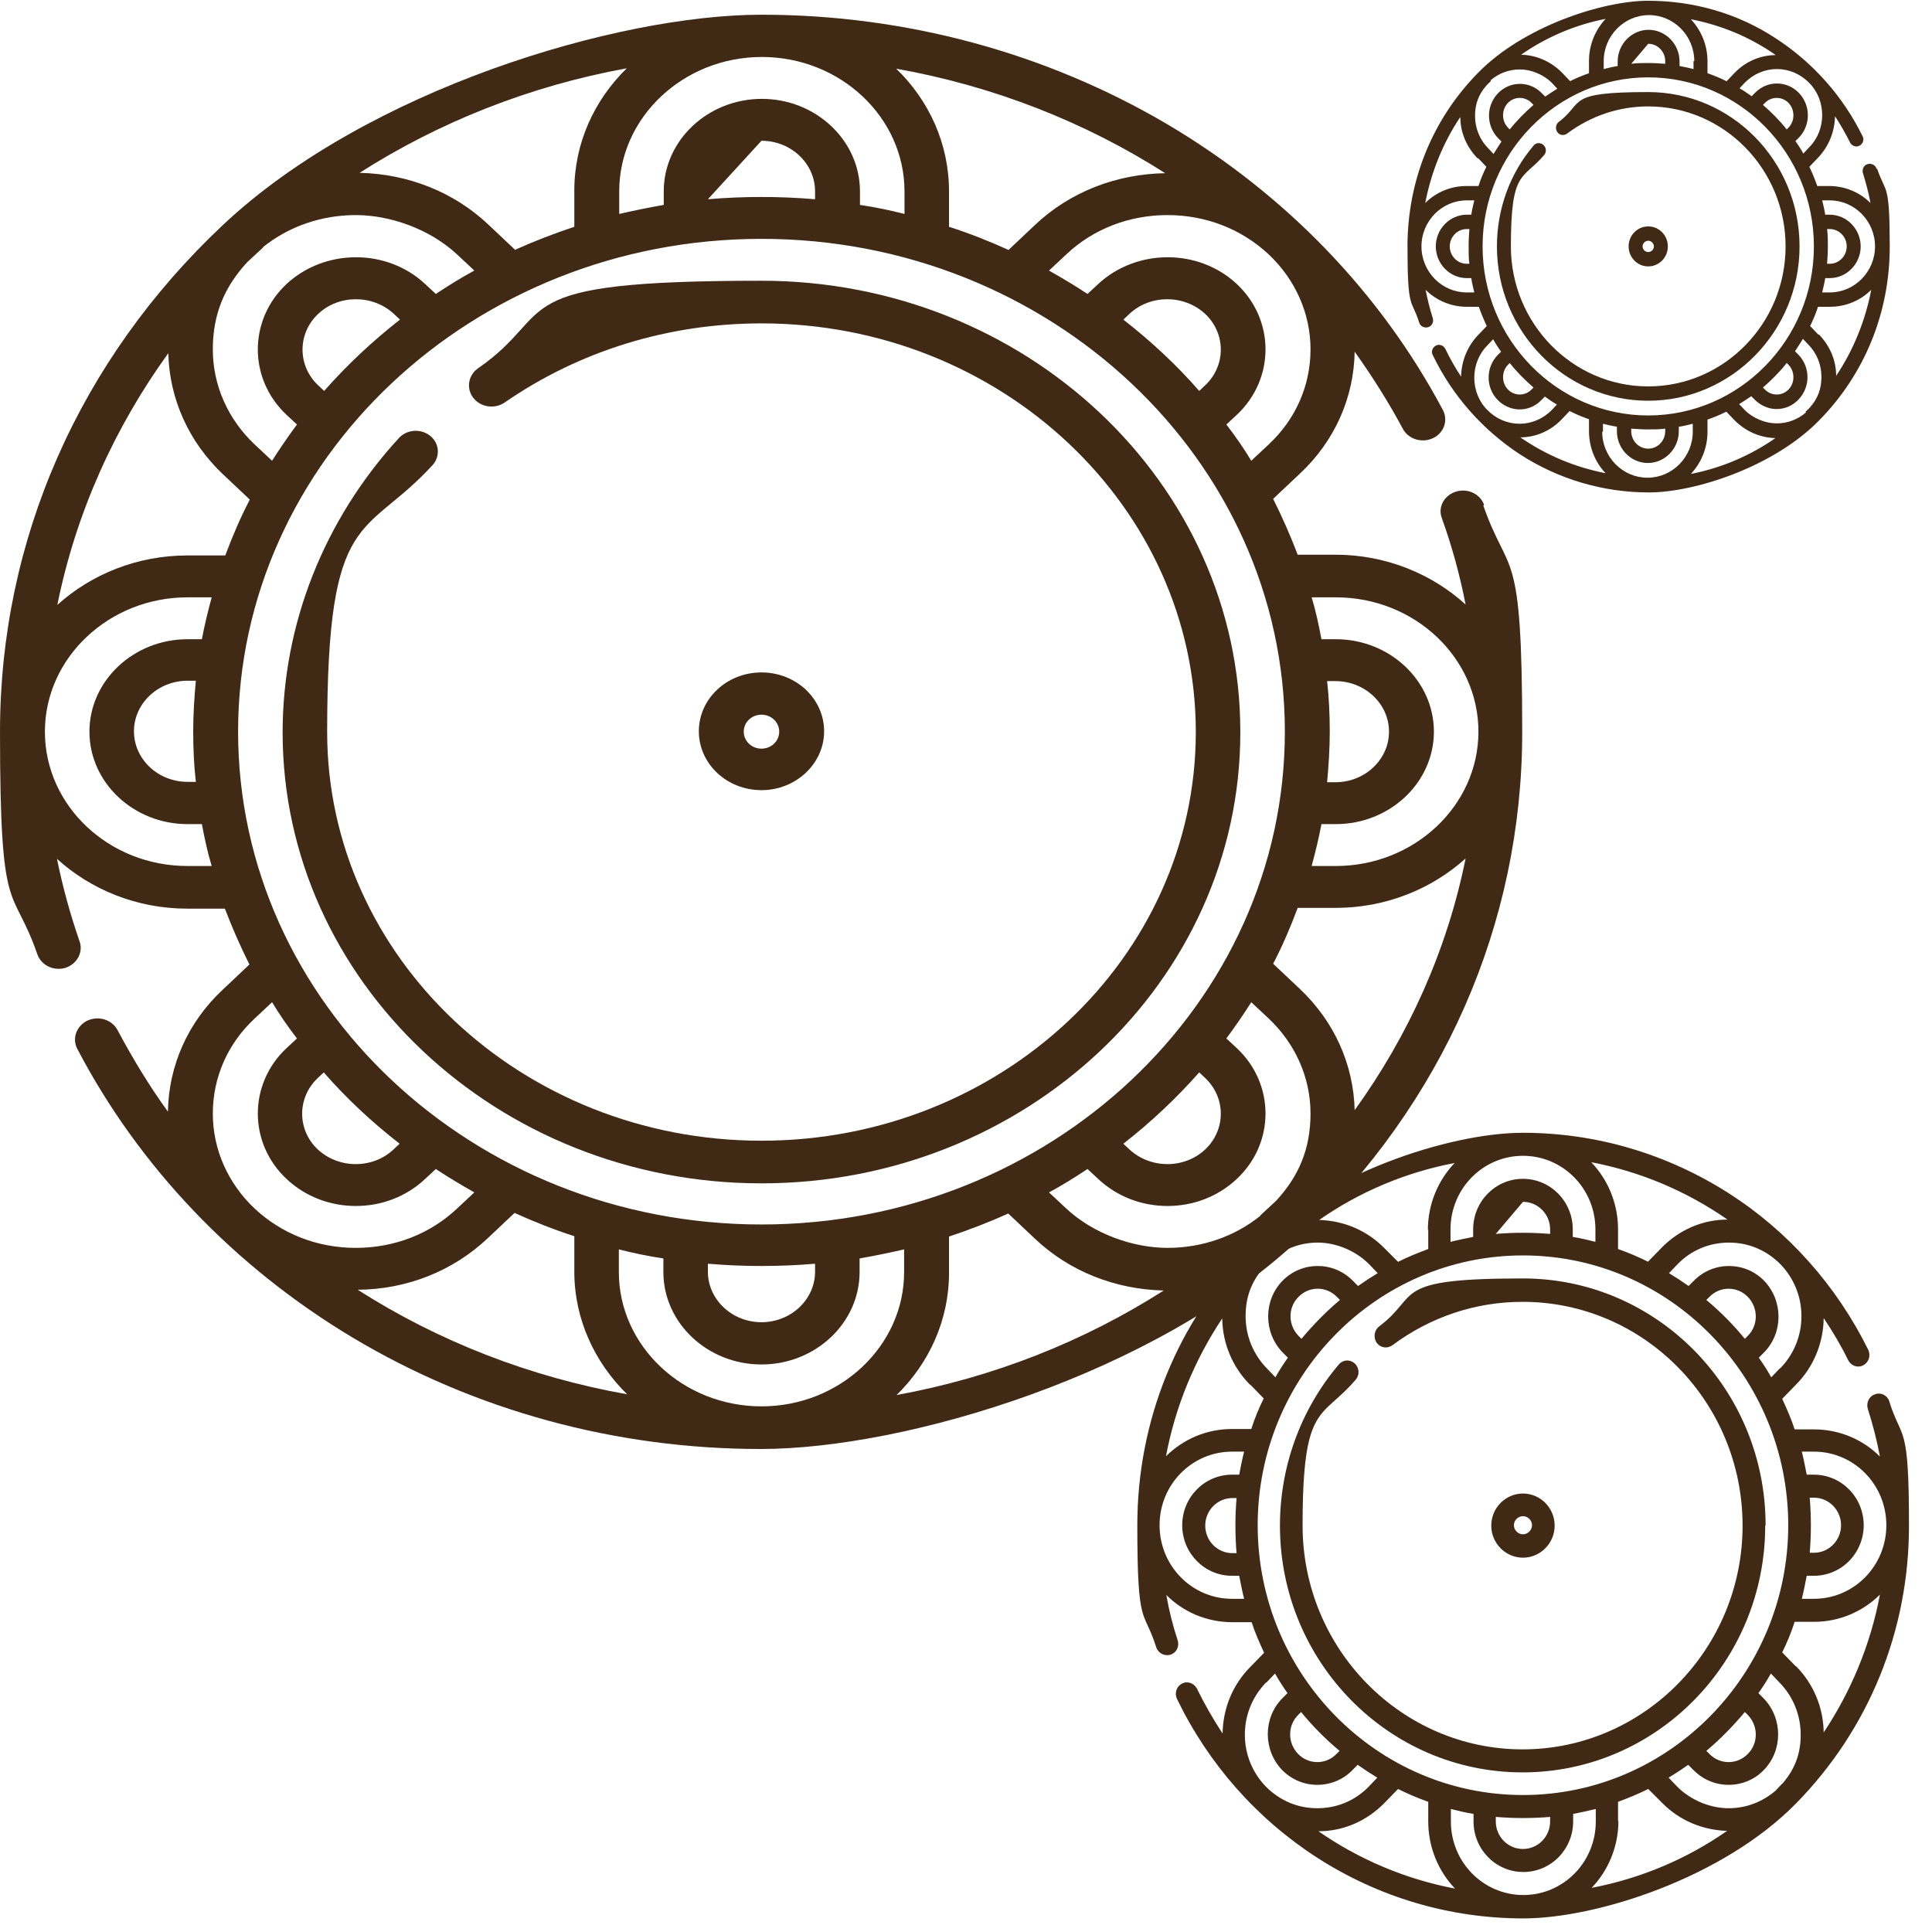
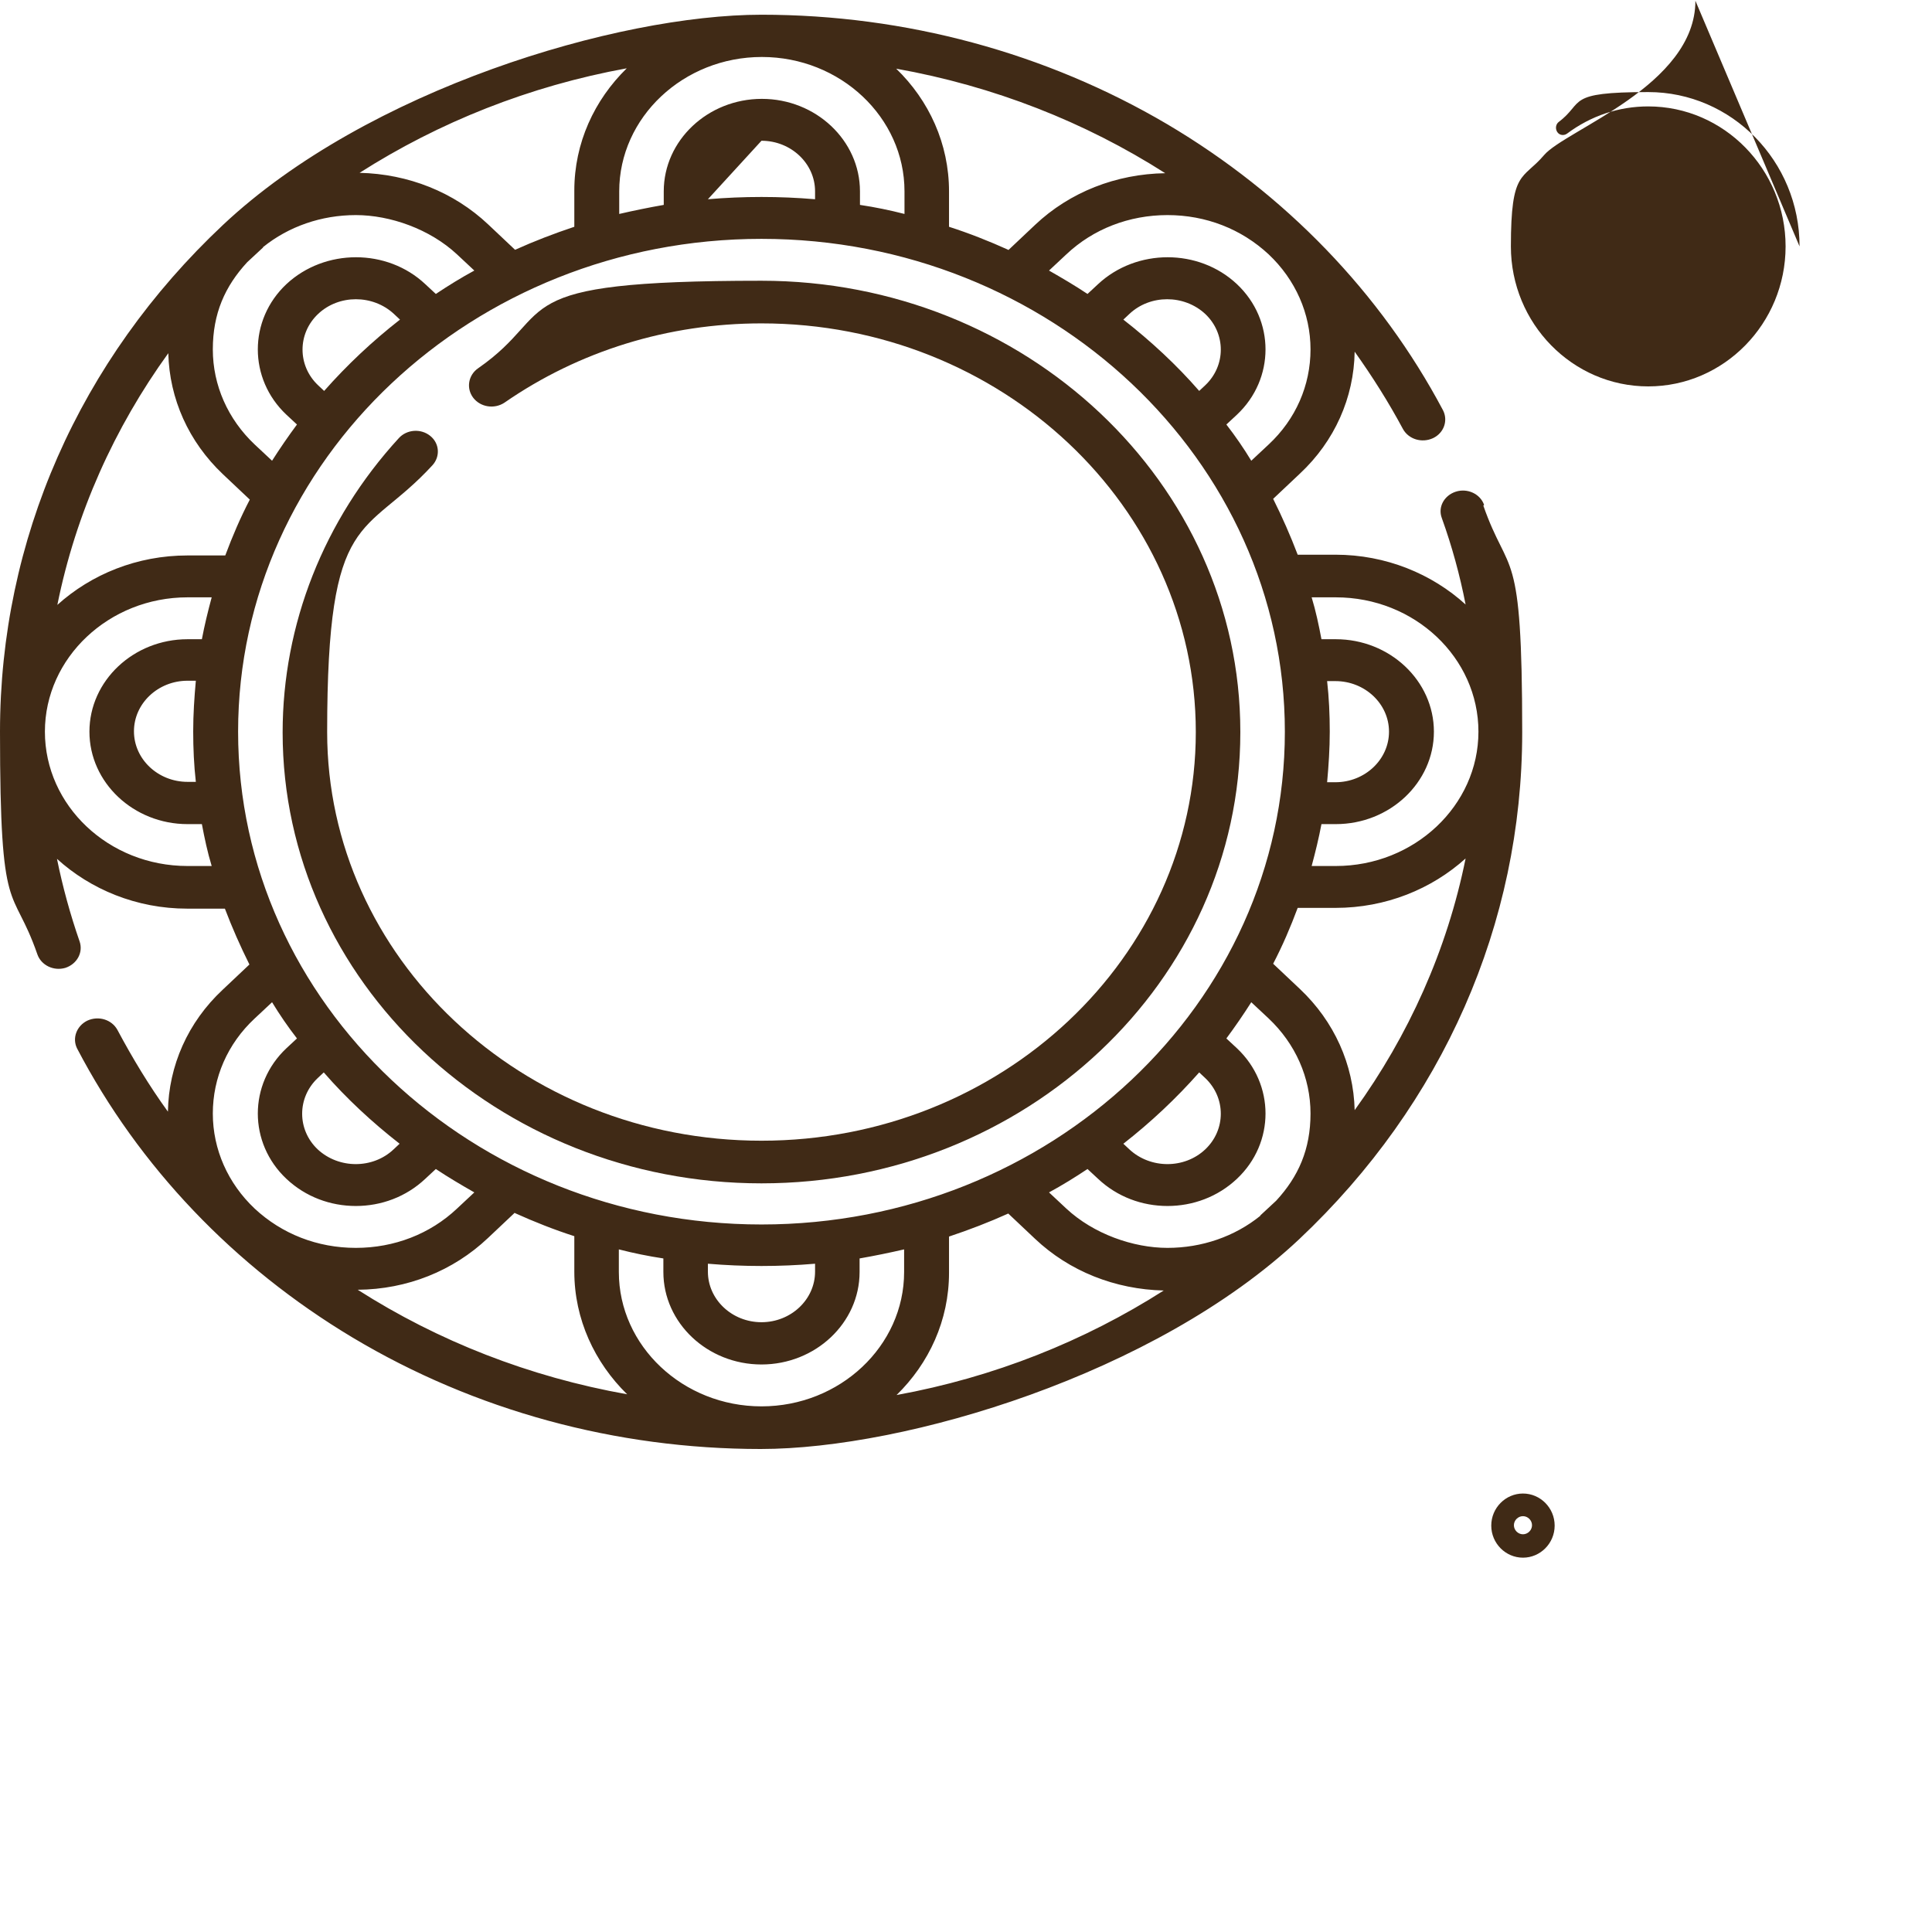
<svg xmlns="http://www.w3.org/2000/svg" id="Camada_1" data-name="Camada 1" width="512" height="512" version="1.1" viewBox="0 0 512 512">
  <defs>
    <style>
      .cls-1 {
        fill: #402a16;
        stroke-width: 0px;
      }
    </style>
  </defs>
  <g>
-     <path class="cls-1" d="M500.7,371.4c-.5-1.6-2.2-2.5-3.8-1.9-1.6.5-2.4,2.3-1.9,3.9,1.3,4.1,2.4,8.3,3.2,12.6-4.5-4.5-10.7-7.2-17.5-7.2h-5.1c-.9-2.8-2.1-5.5-3.3-8.1l3.6-3.7c4.7-4.7,7.3-11,7.4-17.7,2.4,3.6,4.6,7.3,6.5,11.2.8,1.5,2.6,2.1,4,1.3,1.5-.8,2-2.6,1.3-4.1-8.4-17-21.2-31.4-37-41.5-16.3-10.4-35.1-16-54.5-16s-53,10.8-72.3,30.5c-19.3,19.6-29.9,45.8-29.9,73.5s1.7,21.9,5,32.3c.5,1.6,2.2,2.5,3.8,2,0,0,0,0,0,0,1.6-.5,2.4-2.2,1.9-3.8-1.3-3.9-2.3-7.9-3-12,4.5,4.5,10.7,7.2,17.5,7.2h5.1c.9,2.8,2.1,5.5,3.3,8.1l-3.6,3.7c-4.7,4.7-7.3,11-7.4,17.7-2.5-3.8-4.8-7.8-6.8-11.9-.8-1.5-2.6-2.1-4-1.3-1.4.7-2,2.5-1.3,4,8.3,17.2,21.1,31.7,37,42,16.4,10.6,35.3,16.2,54.8,16.2s53-10.8,72.3-30.5,29.9-45.8,29.9-73.5-1.8-22.3-5.2-32.9h0ZM480.7,384.7c10.6,0,19.2,8.7,19.2,19.5s-8.6,19.5-19.2,19.5h-3.2c.5-2,.9-4,1.3-6.1h1.9c7.3,0,13.2-6,13.2-13.4s-5.9-13.4-13.2-13.4h-1.9c-.4-2-.8-4.1-1.3-6.1h3.2ZM470.6,474.5c-3.5,3-7.8,4.7-12.5,4.7s-9.9-2-13.6-5.7l-2.3-2.4c1.8-1.1,3.5-2.2,5.2-3.4l1.4,1.4c2.6,2.6,5.9,3.9,9.3,3.9s6.8-1.3,9.3-3.9c5.1-5.2,5.1-13.7,0-19l-1.4-1.4c1.2-1.7,2.3-3.4,3.3-5.2l2.3,2.4c3.6,3.7,5.6,8.6,5.6,13.8s-1.6,9.1-4.6,12.7c-.7.7-1.4,1.4-2.1,2.2h0ZM336.7,334c3.5-3,7.8-4.7,12.5-4.7s9.9,2,13.6,5.7l2.3,2.4c-1.8,1.1-3.5,2.2-5.2,3.4l-1.4-1.4c-5.1-5.2-13.5-5.2-18.6,0-5.1,5.2-5.1,13.7,0,19l1.4,1.4c-1.2,1.7-2.3,3.4-3.3,5.2l-2.3-2.4c-3.6-3.7-5.6-8.6-5.6-13.8s1.6-9.1,4.6-12.7c.7-.7,1.4-1.4,2.1-2.2ZM436.8,334.4c-2.6-1.3-5.2-2.4-8-3.4v-5.2c0-6.9-2.7-13.2-7.1-17.8,13.1,2.5,25.3,7.7,36.1,15.2-6.6,0-12.8,2.7-17.5,7.5l-3.6,3.7ZM422.8,325.8v3.3c-2-.5-4-1-6-1.3v-2c0-7.4-5.9-13.4-13.2-13.4s-13.2,6-13.2,13.4v2c-2,.4-4,.8-6,1.3v-3.3c0-10.8,8.6-19.5,19.2-19.5s19.2,8.7,19.2,19.5ZM403.6,318.5c4,0,7.2,3.3,7.2,7.3v1.2c-2.4-.2-4.8-.3-7.2-.3s-4.8.1-7.2.3M378.5,325.8v5.2c-2.7,1-5.4,2.1-8,3.4l-3.6-3.6c-4.6-4.7-10.7-7.3-17.3-7.5,10.6-7.4,22.8-12.6,35.9-15.1-4.4,4.6-7.1,10.9-7.1,17.8ZM344.9,354.8l-.8-.8c-2.8-2.9-2.8-7.5,0-10.3,2.8-2.9,7.4-2.9,10.2,0l.8.8c-3.7,3.1-7.1,6.6-10.2,10.3h0ZM331.3,366.9l3.6,3.7c-1.3,2.6-2.4,5.3-3.3,8.1h-5.1c-6.8,0-12.9,2.7-17.5,7.2,2.5-13.3,7.7-25.7,14.9-36.5.1,6.6,2.7,12.9,7.4,17.6ZM327.7,411.6h-1.1c-4,0-7.2-3.3-7.2-7.3s3.2-7.3,7.2-7.3h1.1c-.2,2.4-.3,4.8-.3,7.3s.1,4.9.3,7.3ZM344,454.5l.8-.8c3.1,3.8,6.5,7.2,10.2,10.3l-.8.8c-2.8,2.9-7.4,2.9-10.2,0-2.8-2.9-2.8-7.5,0-10.3h0ZM333.3,404.2c0-39.4,31.5-71.5,70.3-71.5s70.3,32.1,70.3,71.5-31.5,71.5-70.3,71.5-70.3-32.1-70.3-71.5ZM463.2,454.5c2.8,2.9,2.8,7.5,0,10.3-2.8,2.9-7.4,2.9-10.2,0l-.8-.8c3.7-3.1,7.1-6.6,10.2-10.3l.8.8ZM479.6,396.9h1.1c4,0,7.2,3.3,7.2,7.3s-3.2,7.3-7.2,7.3h-1.1c.2-2.4.3-4.8.3-7.3s-.1-4.9-.3-7.3ZM463.2,354l-.8.8c-3.1-3.8-6.5-7.2-10.2-10.3l.8-.8c2.8-2.9,7.4-2.9,10.2,0,2.8,2.9,2.8,7.5,0,10.3ZM396.4,481.5c2.4.2,4.8.3,7.2.3s4.8-.1,7.2-.3v1.2c0,4-3.2,7.3-7.2,7.3s-7.2-3.3-7.2-7.3v-1.2ZM370.5,474.1c2.6,1.3,5.2,2.4,8,3.4v5.2c0,6.9,2.7,13.2,7.1,17.8-13.1-2.5-25.4-7.7-36.2-15.2,6.6,0,12.8-2.7,17.5-7.5l3.6-3.7ZM384.5,482.7v-3.3c2,.5,4,1,6,1.3v2c0,7.4,5.9,13.4,13.2,13.4s13.2-6,13.2-13.4v-2c2-.4,4-.8,6-1.3v3.3c0,10.8-8.6,19.5-19.2,19.5s-19.2-8.7-19.2-19.5ZM428.8,482.7v-5.2c2.7-1,5.4-2.1,8-3.4l3.6,3.6c4.6,4.7,10.7,7.3,17.3,7.5-10.6,7.4-22.8,12.6-35.9,15.1,4.4-4.6,7.1-10.9,7.1-17.8ZM475.9,441.6l-3.6-3.7c1.3-2.6,2.4-5.3,3.3-8.1h5.1c6.8,0,12.9-2.7,17.5-7.2-2.5,13.3-7.7,25.7-14.9,36.5-.1-6.6-2.7-12.9-7.4-17.6ZM471.7,362.6l-2.3,2.4c-1-1.8-2.1-3.5-3.3-5.2l1.4-1.4c5.1-5.2,5.1-13.7,0-19-5.1-5.2-13.5-5.2-18.6,0l-1.4,1.4c-1.7-1.2-3.4-2.3-5.2-3.4l2.3-2.4c3.6-3.7,8.4-5.7,13.6-5.7s9.9,2,13.6,5.7c3.6,3.7,5.6,8.6,5.6,13.8s-2,10.1-5.6,13.8ZM326.5,423.7c-10.6,0-19.2-8.7-19.2-19.5s8.6-19.5,19.2-19.5h3.2c-.5,2-.9,4-1.3,6.1h-1.9c-7.3,0-13.2,6-13.2,13.4s5.9,13.4,13.2,13.4h1.9c.4,2,.8,4.1,1.3,6.1h-3.2ZM335.6,445.9l2.3-2.4c1,1.8,2.1,3.5,3.3,5.2l-1.4,1.4c-5.1,5.2-5.1,13.7,0,19,2.6,2.6,5.9,3.9,9.3,3.9s6.8-1.3,9.3-3.9l1.4-1.4c1.7,1.2,3.4,2.3,5.2,3.4l-2.3,2.4c-3.6,3.7-8.4,5.7-13.6,5.7s-9.9-2-13.6-5.7c-3.6-3.7-5.6-8.6-5.6-13.8s2-10.1,5.6-13.8h0Z" />
-     <path class="cls-1" d="M467.9,404.2c0-36.1-28.8-65.4-64.3-65.4s-27,4.4-38.1,12.7c-1.3,1-1.6,2.9-.7,4.3,1,1.4,2.8,1.7,4.2.7,0,0,0,0,0,0,10.1-7.5,22-11.5,34.5-11.5,32.2,0,58.3,26.6,58.3,59.3s-26.2,59.3-58.3,59.3-58.3-26.6-58.3-59.3,5-28,14.1-38.7c1.1-1.3.9-3.2-.3-4.3-1.3-1.1-3.1-1-4.2.3-10.1,11.9-15.6,27-15.6,42.7,0,36.1,28.8,65.4,64.3,65.4s64.3-29.3,64.3-65.4Z" />
    <path class="cls-1" d="M403.6,412.8c4.6,0,8.4-3.8,8.4-8.5s-3.8-8.5-8.4-8.5-8.4,3.8-8.4,8.5,3.8,8.5,8.4,8.5ZM403.6,401.8c1.3,0,2.4,1.1,2.4,2.4s-1.1,2.4-2.4,2.4-2.4-1.1-2.4-2.4,1.1-2.4,2.4-2.4Z" />
  </g>
  <g>
    <path class="cls-1" d="M393.3,133.8c-1-2.9-4.4-4.5-7.5-3.5-3.1,1-4.8,4.1-3.7,7,2.7,7.5,4.8,15.2,6.3,22.9-8.9-8.1-21.1-13.2-34.5-13.2h-10c-1.9-5-4.1-10-6.5-14.8l7.1-6.7c9.2-8.6,14.3-20.1,14.5-32.3,4.7,6.6,9,13.4,12.8,20.5,1.5,2.7,5,3.8,8,2.4,2.9-1.4,4-4.7,2.6-7.4-16.5-31.1-41.8-57.3-73.1-75.8C277.2,14,240,3.9,201.8,3.9S97.3,23.7,59.1,59.6C21,95.4,0,143.1,0,193.9s3.3,40,9.9,59c1,2.9,4.3,4.5,7.4,3.6,0,0,0,0,0,0,3.1-1,4.8-4.1,3.8-7-2.5-7.2-4.5-14.5-6-21.9,8.9,8.1,21.1,13.2,34.5,13.2h10c1.9,5,4.1,10,6.5,14.8l-7.1,6.7c-9.2,8.6-14.3,20.1-14.5,32.3-5-6.9-9.4-14.2-13.4-21.7-1.5-2.7-5-3.8-8-2.4-2.8,1.4-4,4.6-2.7,7.3,16.4,31.4,41.7,57.9,73.1,76.7,32.3,19.3,69.7,29.5,108.1,29.5s104.6-19.8,142.7-55.6c38.1-35.9,59.1-83.6,59.1-134.3s-3.5-40.7-10.3-60.1h0ZM354,158.3c20.9,0,37.8,16,37.8,35.6s-17,35.6-37.8,35.6h-6.4c1-3.7,1.9-7.4,2.6-11.1h3.8c14.3,0,26-11,26-24.5s-11.7-24.5-26-24.5h-3.8c-.7-3.7-1.5-7.5-2.6-11.1h6.4ZM334,322.2c-6.8,5.5-15.5,8.5-24.6,8.5s-19.6-3.7-26.8-10.4l-4.6-4.3c3.5-1.9,6.9-4,10.2-6.2l2.8,2.6c5.1,4.8,11.7,7.2,18.4,7.2s13.3-2.4,18.4-7.2c10.1-9.5,10.1-25.1,0-34.6l-2.8-2.6c2.3-3.1,4.5-6.3,6.6-9.6l4.6,4.3c7.1,6.7,11.1,15.7,11.1,25.2s-3.2,16.7-9.1,23.1c-1.4,1.3-2.8,2.6-4.2,3.9h0ZM69.7,65.5c6.8-5.5,15.5-8.5,24.6-8.5s19.6,3.7,26.8,10.4l4.6,4.3c-3.5,1.9-6.9,4-10.2,6.2l-2.8-2.6c-10.1-9.5-26.6-9.5-36.8,0-10.1,9.5-10.1,25.1,0,34.6l2.8,2.6c-2.3,3.1-4.5,6.3-6.6,9.6l-4.6-4.3c-7.1-6.7-11.1-15.7-11.1-25.2s3.2-16.7,9.1-23.1c1.4-1.3,2.8-2.6,4.2-3.9ZM267.2,66.2c-5.1-2.3-10.4-4.4-15.7-6.1v-9.4c0-12.6-5.3-24.1-14-32.5,25.8,4.6,50,14.1,71.3,27.7-13,.2-25.3,5-34.5,13.7l-7.1,6.7ZM239.7,50.7v6c-3.9-1-7.8-1.8-11.8-2.4v-3.6c0-13.5-11.7-24.5-26-24.5s-26,11-26,24.5v3.6c-4,.7-7.9,1.5-11.8,2.4v-6c0-19.6,17-35.6,37.8-35.6s37.8,16,37.8,35.6ZM201.8,37.3c7.8,0,14.2,6,14.2,13.4v2.1c-4.7-.4-9.4-.6-14.2-.6s-9.5.2-14.2.6M152.2,50.7v9.4c-5.4,1.8-10.6,3.8-15.7,6.1l-7.1-6.7c-9.1-8.6-21.2-13.4-34.1-13.7,21-13.4,45-23,70.8-27.7-8.6,8.4-13.9,19.8-13.9,32.4ZM85.9,103.6l-1.6-1.5c-5.5-5.2-5.5-13.7,0-18.9,5.5-5.2,14.5-5.2,20.1,0l1.6,1.5c-7.3,5.7-14,12-20.1,18.9h0ZM59.1,125.7l7.1,6.7c-2.5,4.8-4.6,9.7-6.5,14.8h-10c-13.4,0-25.5,5-34.5,13.1,4.9-24.3,15.1-46.9,29.4-66.7.3,12.1,5.4,23.5,14.5,32.1ZM51.9,207.2h-2.2c-7.8,0-14.2-6-14.2-13.4s6.4-13.4,14.2-13.4h2.2c-.4,4.4-.7,8.9-.7,13.4s.2,9,.7,13.4ZM84.2,285.7l1.6-1.5c6,6.9,12.8,13.2,20.1,18.9l-1.6,1.5c-5.5,5.2-14.5,5.2-20.1,0-5.5-5.2-5.5-13.7,0-18.9h0ZM63.1,193.9c0-72,62.2-130.6,138.7-130.6s138.7,58.6,138.7,130.6-62.2,130.6-138.7,130.6S63.1,265.9,63.1,193.9ZM319.4,285.7c5.5,5.2,5.5,13.7,0,18.9-5.5,5.2-14.5,5.2-20.1,0l-1.6-1.5c7.3-5.7,14-12,20.1-18.9l1.6,1.5ZM351.7,180.5h2.2c7.8,0,14.2,6,14.2,13.4s-6.4,13.4-14.2,13.4h-2.2c.4-4.4.7-8.9.7-13.4s-.2-9-.7-13.4ZM319.4,102.1l-1.6,1.5c-6-6.9-12.8-13.2-20.1-18.9l1.6-1.5c5.5-5.2,14.5-5.2,20.1,0,5.5,5.2,5.5,13.7,0,18.9ZM187.6,334.9c4.7.4,9.4.6,14.2.6s9.5-.2,14.2-.6v2.1c0,7.4-6.4,13.4-14.2,13.4s-14.2-6-14.2-13.4v-2.1ZM136.5,321.5c5.1,2.3,10.4,4.4,15.7,6.1v9.4c0,12.6,5.4,24.1,14,32.5-25.9-4.6-50.1-14.1-71.4-27.7,13.1-.1,25.3-5,34.5-13.7l7.1-6.7ZM164,337.1v-6c3.9,1,7.8,1.8,11.8,2.4v3.6c0,13.5,11.7,24.5,26,24.5s26-11,26-24.5v-3.6c4-.7,7.9-1.5,11.8-2.4v6c0,19.6-17,35.6-37.8,35.6s-37.8-16-37.8-35.6ZM251.5,337.1v-9.4c5.4-1.8,10.6-3.8,15.7-6.1l7.1,6.7c9.1,8.6,21.2,13.4,34.1,13.7-21,13.4-45,23-70.8,27.7,8.6-8.4,13.9-19.8,13.9-32.4ZM344.5,262.1l-7.1-6.7c2.5-4.8,4.6-9.7,6.5-14.8h10c13.4,0,25.5-5,34.5-13.1-4.9,24.3-15.1,46.9-29.4,66.7-.3-12.1-5.4-23.5-14.5-32.1ZM336.2,117.8l-4.6,4.3c-2-3.3-4.2-6.5-6.6-9.6l2.8-2.6c10.1-9.5,10.1-25.1,0-34.6-10.1-9.5-26.6-9.5-36.8,0l-2.8,2.6c-3.3-2.2-6.7-4.2-10.2-6.2l4.6-4.3c7.1-6.7,16.6-10.4,26.8-10.4s19.6,3.7,26.8,10.4c7.1,6.7,11.1,15.7,11.1,25.2s-3.9,18.5-11.1,25.2ZM49.7,229.5c-20.9,0-37.8-16-37.8-35.6s17-35.6,37.8-35.6h6.4c-1,3.7-1.9,7.4-2.6,11.1h-3.8c-14.3,0-26,11-26,24.5s11.7,24.5,26,24.5h3.8c.7,3.7,1.5,7.5,2.6,11.1h-6.4ZM67.5,269.9l4.6-4.3c2,3.3,4.2,6.5,6.6,9.6l-2.8,2.6c-10.1,9.5-10.1,25.1,0,34.6,5.1,4.8,11.7,7.2,18.4,7.2s13.3-2.4,18.4-7.2l2.8-2.6c3.3,2.2,6.7,4.2,10.2,6.2l-4.6,4.3c-7.1,6.7-16.6,10.4-26.8,10.4s-19.6-3.7-26.8-10.4c-7.1-6.7-11.1-15.7-11.1-25.2s3.9-18.5,11.1-25.2h0Z" />
    <path class="cls-1" d="M328.7,193.9c0-65.9-56.9-119.5-126.9-119.5s-53.2,8-75.1,23.2c-2.6,1.8-3.2,5.3-1.3,7.8,1.9,2.5,5.6,3.1,8.3,1.3,0,0,0,0,0,0,19.8-13.7,43.4-21,68.1-21,63.5,0,115.1,48.6,115.1,108.3s-51.6,108.3-115.1,108.3-115.1-48.6-115.1-108.3,9.9-51.1,27.9-70.7c2.1-2.3,1.9-5.8-.6-7.8-2.5-2-6.2-1.7-8.3.6-19.9,21.7-30.8,49.4-30.8,78,0,65.9,56.9,119.5,126.9,119.5s126.9-53.6,126.9-119.5Z" />
-     <path class="cls-1" d="M201.8,209.4c9.1,0,16.6-7,16.6-15.6s-7.4-15.6-16.6-15.6-16.6,7-16.6,15.6,7.4,15.6,16.6,15.6ZM201.8,189.4c2.6,0,4.7,2,4.7,4.5s-2.1,4.5-4.7,4.5-4.7-2-4.7-4.5,2.1-4.5,4.7-4.5Z" />
  </g>
  <g>
-     <path class="cls-1" d="M497.3,44.7c-.3-1-1.4-1.5-2.4-1.2-1,.3-1.5,1.4-1.2,2.4.8,2.6,1.5,5.2,2,7.9-2.8-2.8-6.7-4.5-10.9-4.5h-3.2c-.6-1.7-1.3-3.4-2.1-5.1l2.2-2.3c2.9-3,4.5-6.9,4.6-11.1,1.5,2.3,2.8,4.6,4,7,.5.9,1.6,1.3,2.5.8.9-.5,1.3-1.6.8-2.5-5.2-10.6-13.2-19.6-23.1-26C460.6,3.6,448.9.2,436.8.2s-33.1,6.8-45.1,19.1c-12.1,12.3-18.7,28.6-18.7,46s1.1,13.7,3.1,20.2c.3,1,1.4,1.5,2.4,1.2,0,0,0,0,0,0,1-.3,1.5-1.4,1.2-2.4-.8-2.5-1.4-5-1.9-7.5,2.8,2.8,6.7,4.5,10.9,4.5h3.2c.6,1.7,1.3,3.4,2.1,5.1l-2.2,2.3c-2.9,3-4.5,6.9-4.6,11.1-1.6-2.4-3-4.9-4.2-7.4-.5-.9-1.6-1.3-2.5-.8-.9.5-1.3,1.6-.8,2.5,5.2,10.8,13.2,19.8,23.1,26.3,10.2,6.6,22,10.1,34.2,10.1s33.1-6.8,45.1-19.1c12.1-12.3,18.7-28.6,18.7-46s-1.1-14-3.3-20.6h0ZM484.9,53.1c6.6,0,12,5.5,12,12.2s-5.4,12.2-12,12.2h-2c.3-1.3.6-2.5.8-3.8h1.2c4.5,0,8.2-3.8,8.2-8.4s-3.7-8.4-8.2-8.4h-1.2c-.2-1.3-.5-2.6-.8-3.8h2ZM478.6,109.3c-2.2,1.9-4.9,2.9-7.8,2.9s-6.2-1.3-8.5-3.6l-1.4-1.5c1.1-.7,2.2-1.4,3.2-2.1l.9.9c1.6,1.6,3.7,2.5,5.8,2.5s4.2-.8,5.8-2.5c3.2-3.3,3.2-8.6,0-11.9l-.9-.9c.7-1.1,1.4-2.2,2.1-3.3l1.4,1.5c2.3,2.3,3.5,5.4,3.5,8.6s-1,5.7-2.9,7.9c-.4.5-.9.9-1.3,1.3h0ZM395,21.3c2.2-1.9,4.9-2.9,7.8-2.9s6.2,1.3,8.5,3.6l1.4,1.5c-1.1.7-2.2,1.4-3.2,2.1l-.9-.9c-3.2-3.3-8.4-3.3-11.6,0-3.2,3.3-3.2,8.6,0,11.9l.9.9c-.7,1.1-1.4,2.2-2.1,3.3l-1.4-1.5c-2.3-2.3-3.5-5.4-3.5-8.6s1-5.7,2.9-7.9c.4-.5.9-.9,1.3-1.3ZM457.5,21.5c-1.6-.8-3.3-1.5-5-2.1v-3.2c0-4.3-1.7-8.2-4.4-11.1,8.2,1.6,15.8,4.8,22.5,9.5-4.1,0-8,1.7-10.9,4.7l-2.2,2.3ZM448.8,16.2v2.1c-1.2-.3-2.5-.6-3.7-.8v-1.2c0-4.6-3.7-8.4-8.2-8.4s-8.2,3.8-8.2,8.4v1.2c-1.3.2-2.5.5-3.7.8v-2.1c0-6.7,5.4-12.2,12-12.2s12,5.5,12,12.2ZM436.8,11.6c2.5,0,4.5,2.1,4.5,4.6v.7c-1.5-.1-3-.2-4.5-.2s-3,0-4.5.2M421.1,16.2v3.2c-1.7.6-3.4,1.3-5,2.1l-2.2-2.3c-2.9-2.9-6.7-4.6-10.8-4.7,6.6-4.6,14.2-7.9,22.4-9.5-2.7,2.9-4.4,6.8-4.4,11.1ZM400.1,34.3l-.5-.5c-1.7-1.8-1.7-4.7,0-6.5,1.7-1.8,4.6-1.8,6.3,0l.5.5c-2.3,2-4.4,4.1-6.3,6.5h0ZM391.7,41.9l2.2,2.3c-.8,1.6-1.5,3.3-2.1,5.1h-3.2c-4.2,0-8.1,1.7-10.9,4.5,1.6-8.3,4.8-16.1,9.3-22.8,0,4.2,1.7,8,4.6,11ZM389.4,69.9h-.7c-2.5,0-4.5-2.1-4.5-4.6s2-4.6,4.5-4.6h.7c-.1,1.5-.2,3-.2,4.6s0,3.1.2,4.6ZM399.6,96.7l.5-.5c1.9,2.4,4,4.5,6.3,6.5l-.5.5c-1.7,1.8-4.6,1.8-6.3,0-1.7-1.8-1.7-4.7,0-6.5h0ZM392.9,65.3c0-24.7,19.7-44.8,43.9-44.8s43.9,20.1,43.9,44.8-19.7,44.8-43.9,44.8-43.9-20.1-43.9-44.8ZM474,96.7c1.7,1.8,1.7,4.7,0,6.5-1.7,1.8-4.6,1.8-6.3,0l-.5-.5c2.3-2,4.4-4.1,6.3-6.5l.5.5ZM484.2,60.7h.7c2.5,0,4.5,2.1,4.5,4.6s-2,4.6-4.5,4.6h-.7c.1-1.5.2-3,.2-4.6s0-3.1-.2-4.6ZM474,33.8l-.5.5c-1.9-2.4-4-4.5-6.3-6.5l.5-.5c1.7-1.8,4.6-1.8,6.3,0,1.7,1.8,1.7,4.7,0,6.5ZM432.3,113.6c1.5.1,3,.2,4.5.2s3,0,4.5-.2v.7c0,2.5-2,4.6-4.5,4.6s-4.5-2.1-4.5-4.6v-.7ZM416.1,109c1.6.8,3.3,1.5,5,2.1v3.2c0,4.3,1.7,8.3,4.4,11.1-8.2-1.6-15.8-4.8-22.6-9.5,4.1,0,8-1.7,10.9-4.7l2.2-2.3ZM424.8,114.4v-2.1c1.2.3,2.5.6,3.7.8v1.2c0,4.6,3.7,8.4,8.2,8.4s8.2-3.8,8.2-8.4v-1.2c1.3-.2,2.5-.5,3.7-.8v2.1c0,6.7-5.4,12.2-12,12.2s-12-5.5-12-12.2ZM452.5,114.4v-3.2c1.7-.6,3.4-1.3,5-2.1l2.2,2.3c2.9,2.9,6.7,4.6,10.8,4.7-6.6,4.6-14.2,7.9-22.4,9.5,2.7-2.9,4.4-6.8,4.4-11.1ZM481.9,88.7l-2.2-2.3c.8-1.6,1.5-3.3,2.1-5.1h3.2c4.2,0,8.1-1.7,10.9-4.5-1.6,8.3-4.8,16.1-9.3,22.8,0-4.2-1.7-8-4.6-11ZM479.3,39.2l-1.4,1.5c-.6-1.1-1.3-2.2-2.1-3.3l.9-.9c3.2-3.3,3.2-8.6,0-11.9-3.2-3.3-8.4-3.3-11.6,0l-.9.9c-1-.7-2.1-1.5-3.2-2.1l1.4-1.5c2.3-2.3,5.3-3.6,8.5-3.6s6.2,1.3,8.5,3.6c2.3,2.3,3.5,5.4,3.5,8.6s-1.2,6.3-3.5,8.6ZM388.7,77.5c-6.6,0-12-5.5-12-12.2s5.4-12.2,12-12.2h2c-.3,1.3-.6,2.5-.8,3.8h-1.2c-4.5,0-8.2,3.8-8.2,8.4s3.7,8.4,8.2,8.4h1.2c.2,1.3.5,2.6.8,3.8h-2ZM394.3,91.4l1.4-1.5c.6,1.1,1.3,2.2,2.1,3.3l-.9.9c-3.2,3.3-3.2,8.6,0,11.9,1.6,1.6,3.7,2.5,5.8,2.5s4.2-.8,5.8-2.5l.9-.9c1,.7,2.1,1.5,3.2,2.1l-1.4,1.5c-2.3,2.3-5.3,3.6-8.5,3.6s-6.2-1.3-8.5-3.6c-2.3-2.3-3.5-5.4-3.5-8.6s1.2-6.3,3.5-8.6h0Z" />
-     <path class="cls-1" d="M476.9,65.3c0-22.6-18-40.9-40.1-40.9s-16.8,2.7-23.7,7.9c-.8.6-1,1.8-.4,2.7.6.9,1.8,1,2.6.4,0,0,0,0,0,0,6.3-4.7,13.7-7.2,21.5-7.2,20.1,0,36.4,16.7,36.4,37.1s-16.3,37.1-36.4,37.1-36.4-16.7-36.4-37.1,3.1-17.5,8.8-24.2c.7-.8.6-2-.2-2.7-.8-.7-2-.6-2.6.2-6.3,7.4-9.7,16.9-9.7,26.7,0,22.6,18,40.9,40.1,40.9s40.1-18.4,40.1-40.9Z" />
-     <path class="cls-1" d="M436.8,70.6c2.9,0,5.2-2.4,5.2-5.3s-2.3-5.3-5.2-5.3-5.2,2.4-5.2,5.3,2.3,5.3,5.2,5.3ZM436.8,63.8c.8,0,1.5.7,1.5,1.5s-.7,1.5-1.5,1.5-1.5-.7-1.5-1.5.7-1.5,1.5-1.5Z" />
+     <path class="cls-1" d="M476.9,65.3c0-22.6-18-40.9-40.1-40.9s-16.8,2.7-23.7,7.9c-.8.6-1,1.8-.4,2.7.6.9,1.8,1,2.6.4,0,0,0,0,0,0,6.3-4.7,13.7-7.2,21.5-7.2,20.1,0,36.4,16.7,36.4,37.1s-16.3,37.1-36.4,37.1-36.4-16.7-36.4-37.1,3.1-17.5,8.8-24.2s40.1-18.4,40.1-40.9Z" />
  </g>
</svg>